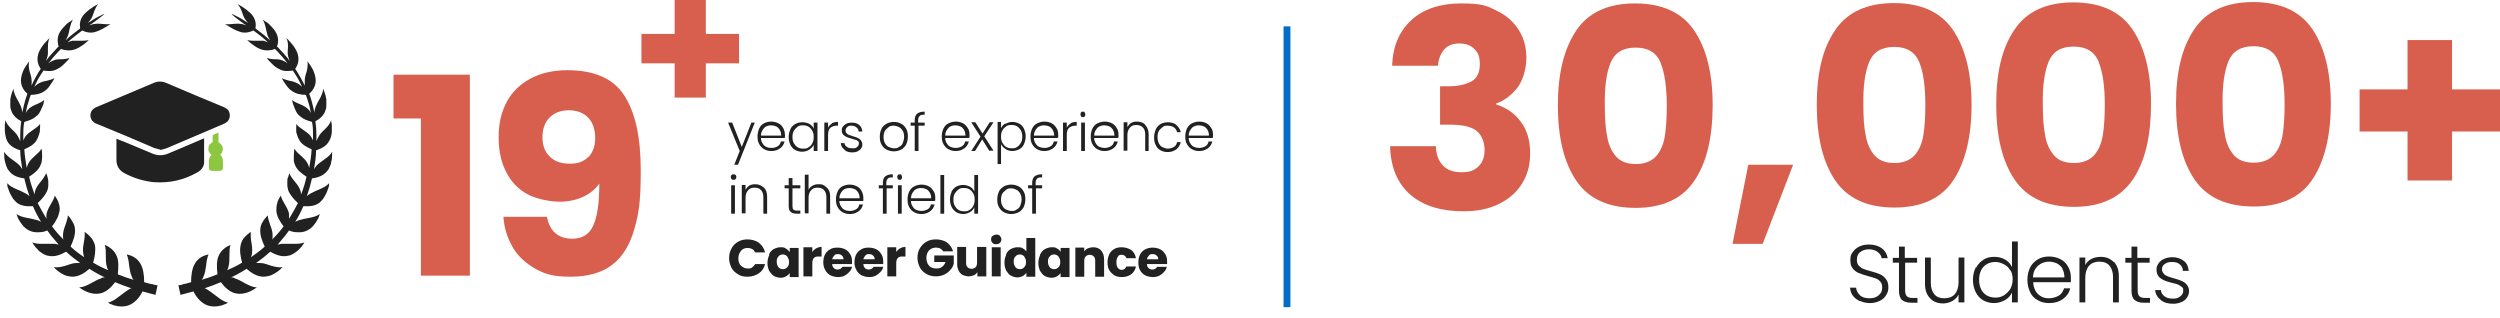
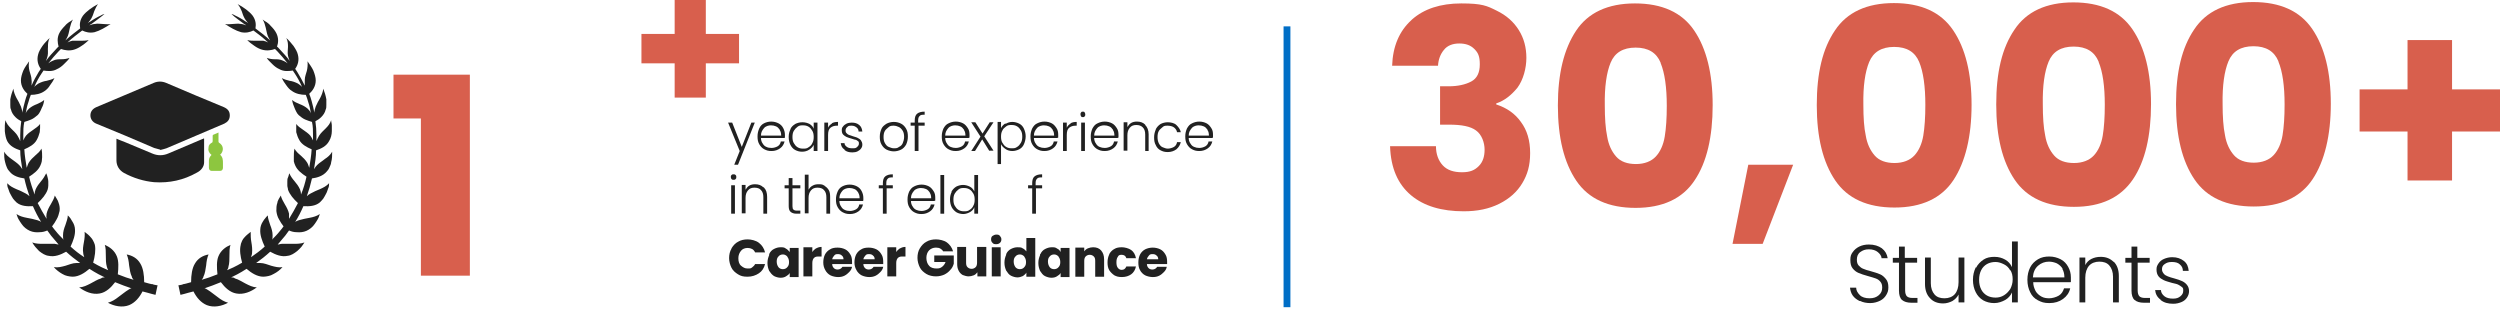
<svg xmlns="http://www.w3.org/2000/svg" id="Layer_1" data-name="Layer 1" version="1.1" viewBox="0 0 730 93">
  <defs>
    <style>
      .cls-1 {
        fill: #d85f4d;
      }

      .cls-1, .cls-2, .cls-3, .cls-4 {
        stroke-width: 0px;
      }

      .cls-2 {
        fill: #006ec6;
      }

      .cls-3 {
        fill: #8dc63f;
      }

      .cls-4 {
        fill: #212121;
      }
    </style>
  </defs>
  <path class="cls-4" d="M543,87.9c-.8-.4-1.5-.9-2-1.6s-.7-1.5-.8-2.3h1.8c0,.8.4,1.5,1.1,2.2.6.6,1.6.9,2.8.9s2-.3,2.7-.9,1-1.3,1-2.2-.2-1.3-.5-1.7-.8-.8-1.4-1c-.5-.2-1.3-.4-2.3-.7-1.1-.3-2-.6-2.7-.9s-1.2-.7-1.7-1.3-.7-1.4-.7-2.5.2-1.6.7-2.3,1.1-1.2,1.9-1.6,1.8-.6,2.8-.6c1.6,0,2.8.4,3.8,1.1,1,.8,1.5,1.7,1.7,2.9h-1.8c0-.7-.5-1.3-1.1-1.8s-1.5-.8-2.6-.8-1.8.3-2.5.8-1,1.3-1,2.2.2,1.3.5,1.7c.4.4.8.8,1.4,1,.5.2,1.3.5,2.2.7,1.1.3,2,.6,2.7.9s1.2.8,1.7,1.4.7,1.4.7,2.4-.2,1.5-.6,2.2c-.4.7-1,1.3-1.8,1.7-.8.4-1.8.7-2.9.7s-2.1-.2-2.9-.6h-.2Z" />
  <path class="cls-4" d="M556.3,76.6v8.2c0,.8.2,1.4.5,1.7s.8.5,1.6.5h1.5v1.4h-1.8c-1.2,0-2.1-.3-2.7-.8s-.9-1.5-.9-2.7v-8.2h-1.8v-1.4h1.8v-3.3h1.7v3.3h3.6v1.4h-3.6.1Z" />
  <path class="cls-4" d="M573.6,75.2v13.1h-1.7v-2.3c-.4.8-1,1.4-1.8,1.9-.8.4-1.7.7-2.7.7-1.6,0-2.9-.5-3.8-1.5-1-1-1.5-2.4-1.5-4.2v-7.7h1.7v7.5c0,1.4.4,2.5,1.1,3.3s1.7,1.1,2.9,1.1,2.3-.4,3-1.2,1.1-2,1.1-3.5v-7.2s1.7,0,1.7,0Z" />
  <path class="cls-4" d="M577,78.2c.5-1,1.3-1.8,2.2-2.4s2-.8,3.2-.8,2.2.3,3.1.8,1.6,1.3,2,2.2v-7.5h1.7v17.8h-1.7v-2.9c-.4.9-1.1,1.7-2,2.2s-2,.9-3.2.9-2.3-.3-3.2-.8c-1-.6-1.7-1.4-2.2-2.4s-.8-2.2-.8-3.6.3-2.5.8-3.6h.1ZM587,79c-.4-.8-1-1.4-1.8-1.8s-1.6-.7-2.5-.7-1.8.2-2.5.6-1.3,1-1.7,1.8-.6,1.7-.6,2.8.2,2,.6,2.8c.4.8,1,1.4,1.7,1.8s1.6.6,2.5.6,1.7-.2,2.5-.7,1.3-1.1,1.8-1.8c.4-.8.7-1.7.7-2.8s-.2-2-.7-2.8h0v.2Z" />
  <path class="cls-4" d="M604.6,82.4h-10.9c0,1,.3,1.8.7,2.6.4.7,1,1.2,1.7,1.6s1.5.5,2.3.5,2-.3,2.8-.8,1.2-1.2,1.5-2.1h1.8c-.3,1.3-1,2.3-2.1,3.1s-2.4,1.2-4,1.2-2.3-.3-3.3-.8-1.8-1.3-2.3-2.4c-.5-1-.8-2.2-.8-3.6s.3-2.6.8-3.6,1.3-1.8,2.3-2.4,2.1-.8,3.3-.8,2.3.3,3.3.8,1.7,1.3,2.2,2.2c.5.9.8,1.9.8,3.1v1.3h0ZM602.3,78.5c-.4-.7-1-1.2-1.7-1.6-.7-.3-1.5-.5-2.3-.5-1.2,0-2.3.4-3.2,1.2-.9.8-1.4,1.9-1.5,3.4h9.2c0-1-.2-1.8-.6-2.5h0Z" />
  <path class="cls-4" d="M617.2,76.4c1,1,1.5,2.4,1.5,4.2v7.7h-1.7v-7.5c0-1.4-.4-2.5-1.1-3.3s-1.7-1.1-2.9-1.1-2.3.4-3,1.2-1.1,2-1.1,3.5v7.2h-1.7v-13.1h1.7v2.2c.4-.8,1-1.4,1.8-1.8s1.7-.6,2.7-.6c1.6,0,2.8.5,3.8,1.5h0Z" />
  <path class="cls-4" d="M624.2,76.6v8.2c0,.8.2,1.4.5,1.7s.8.5,1.6.5h1.5v1.4h-1.8c-1.2,0-2.1-.3-2.7-.8s-.9-1.5-.9-2.7v-8.2h-1.8v-1.4h1.8v-3.3h1.7v3.3h3.6v1.4h-3.6.1Z" />
  <path class="cls-4" d="M630.9,87.5c-1-.7-1.5-1.7-1.6-2.8h1.7c0,.7.4,1.3,1,1.8s1.5.7,2.5.7,1.6-.2,2.2-.7.8-1,.8-1.6,0-.8-.4-1.1-.7-.5-1.1-.7c-.4-.2-1-.3-1.8-.5-1-.3-1.8-.5-2.4-.8s-1.1-.6-1.5-1.1-.6-1.2-.6-2,.2-1.2.6-1.8.9-1,1.6-1.3,1.5-.5,2.4-.5c1.4,0,2.5.4,3.4,1.1s1.3,1.7,1.4,2.9h-1.7c0-.8-.3-1.4-.9-1.9-.5-.5-1.3-.7-2.3-.7s-1.5.2-2.1.6-.8.9-.8,1.5.2.9.5,1.3.7.6,1.2.8c.5.2,1.1.4,1.9.6,1,.3,1.7.5,2.3.8s1,.6,1.4,1.1.6,1.1.6,1.8-.2,1.3-.6,1.9c-.4.6-.9,1-1.6,1.3s-1.5.5-2.4.5c-1.5,0-2.7-.3-3.7-1.1h0Z" />
  <g>
    <path class="cls-1" d="M412.3,5.7c3.5-3.1,8.3-4.7,14.4-4.7s7.5.7,10.3,2.1c2.9,1.4,5,3.3,6.5,5.7s2.2,5.1,2.2,8.1-.9,6.4-2.6,8.7c-1.8,2.2-3.8,3.8-6.2,4.6v.3c3.1,1,5.5,2.7,7.2,5.1,1.8,2.4,2.7,5.4,2.7,9.1s-.8,6.3-2.3,8.8-3.7,4.5-6.7,6-6.4,2.2-10.4,2.2c-6.4,0-11.6-1.5-15.4-4.7s-5.9-7.9-6.1-14.3h13.4c0,2.3.7,4.2,2,5.6,1.3,1.4,3.2,2,5.6,2s3.7-.6,4.9-1.8,1.7-2.8,1.7-4.8-.8-4.4-2.5-5.6c-1.6-1.2-4.2-1.7-7.9-1.7h-2.6v-11.2h2.5c2.7,0,4.9-.5,6.6-1.4s2.5-2.6,2.5-5-.5-3.4-1.6-4.5-2.5-1.6-4.4-1.6-3.5.6-4.5,1.9c-1,1.2-1.6,2.8-1.7,4.6h-13.4c.2-5.7,2.1-10.1,5.6-13.3h0l.2-.2Z" />
    <path class="cls-1" d="M460.2,9c3.5-5.3,9.3-8,17.2-8s13.7,2.6,17.3,7.9c3.6,5.3,5.4,12.6,5.4,21.8s-1.7,16.7-5.3,22c-3.5,5.3-9.3,8-17.2,8s-13.7-2.6-17.3-7.9c-3.6-5.3-5.4-12.6-5.4-22s1.8-16.5,5.3-21.8h0ZM484.9,18.3c-1.2-2.9-3.6-4.4-7.3-4.4s-6.1,1.5-7.3,4.4c-1.2,2.9-1.8,7.1-1.7,12.5,0,3.6.2,6.7.7,9.1.4,2.4,1.3,4.3,2.6,5.8s3.3,2.2,5.8,2.2,4.5-.8,5.8-2.2,2.2-3.4,2.6-5.8.6-5.4.6-9c0-5.4-.6-9.6-1.8-12.5h0Z" />
    <path class="cls-1" d="M523.6,48.1l-8.9,23.1h-8.8l4.6-23.1h13.1Z" />
    <path class="cls-1" d="M535.8,8.9c3.5-5.3,9.3-8,17.2-8s13.7,2.6,17.3,7.9c3.6,5.3,5.4,12.6,5.4,21.8s-1.8,16.7-5.3,22-9.3,8-17.2,8-13.7-2.6-17.3-7.9c-3.6-5.3-5.4-12.6-5.4-22s1.7-16.5,5.3-21.8h0ZM560.4,18.1c-1.2-2.9-3.6-4.4-7.3-4.4s-6.1,1.5-7.3,4.4-1.8,7.1-1.7,12.5c0,3.7.2,6.7.7,9,.4,2.4,1.3,4.3,2.6,5.8s3.3,2.2,5.8,2.2,4.5-.8,5.8-2.2,2.2-3.4,2.6-5.8.6-5.4.6-9c0-5.4-.6-9.6-1.8-12.5h0Z" />
    <path class="cls-1" d="M588.2,8.7c3.5-5.3,9.3-8,17.2-8s13.7,2.6,17.3,7.9c3.6,5.3,5.4,12.6,5.4,21.8s-1.7,16.7-5.3,22-9.3,8-17.2,8-13.7-2.6-17.3-7.9c-3.6-5.3-5.4-12.6-5.4-22s1.7-16.5,5.3-21.8h0ZM612.8,18c-1.2-2.9-3.6-4.4-7.3-4.4s-6.1,1.5-7.3,4.4-1.8,7.1-1.7,12.5c0,3.6.2,6.7.7,9.1.4,2.4,1.3,4.3,2.6,5.8s3.3,2.2,5.8,2.2,4.5-.8,5.8-2.2,2.2-3.4,2.6-5.8.6-5.4.6-9c0-5.4-.6-9.6-1.8-12.5h0Z" />
    <path class="cls-1" d="M640.7,8.6c3.5-5.3,9.3-8,17.2-8s13.7,2.6,17.3,7.9c3.6,5.3,5.4,12.6,5.4,21.8s-1.8,16.7-5.3,22-9.3,8-17.2,8-13.7-2.6-17.3-7.9c-3.6-5.3-5.4-12.6-5.4-22s1.7-16.5,5.3-21.8h0ZM665.3,17.9c-1.2-2.9-3.6-4.4-7.3-4.4s-6.1,1.5-7.3,4.4-1.8,7.1-1.7,12.5c0,3.6.2,6.7.7,9.1.4,2.4,1.3,4.3,2.6,5.8s3.3,2.2,5.8,2.2,4.5-.8,5.8-2.2,2.2-3.4,2.6-5.8.6-5.4.6-9c0-5.4-.6-9.6-1.8-12.5h0Z" />
    <path class="cls-1" d="M730,38.4h-14v14.3h-13v-14.3h-14v-12.3h14v-14.4h13v14.4h14v12.3Z" />
  </g>
  <path class="cls-3" d="M61.7,45.2c-.7-.6-1-1.3-.8-2.2,0-.6.4-1,.9-1.3.2,0,.3-.3.3-.5v-1.5c0-.2,0-.3.3-.4.5-.2.9-.4,1.4-.6v2.6c0,0,0,.3.2.4,1.3.8,1.4,2.3.4,3.4h-.2c.9.8.9,1.6.9,2.6v1.3c0,.5-.3.9-.8.9h-2.5c-.5,0-.8-.4-.8-.9v-2.1c0-.7.3-1.2.8-1.7h-.1Z" />
  <path class="cls-4" d="M44.7,83c-.6,0-1.5-.3-2.6-.6,0-2.1-.3-4.1-1.1-5.4-.9-1.6-2.4-2.4-4-2.7.4.9.6,2,.7,3.2.2,1.2.3,2.3.8,3.3,0,.3.3.6.5.9-1.4-.4-2.9-.9-4.6-1.6.2-1.9.3-3.9-.3-5.3-.7-1.7-2.1-2.7-3.5-3.3.3.9.3,2,.3,3.1s0,2.3.3,3.3c.1.3.2.7.4,1-.6-.3-1.2-.5-1.8-.8-.9-.4-1.7-.9-2.6-1.4.5-1.8.8-3.7.5-5.2-.1-.4-.3-.8-.5-1.2-.2-.4-.4-.7-.7-1-.5-.6-1.1-1.1-1.8-1.6.1.9,0,2-.2,3-.2,1.1-.4,2.2-.2,3.2,0,.4.2.8.3,1.2-1.4-.9-2.7-1.9-4-3.1.8-1.7,1.4-3.4,1.3-4.9,0-.8-.3-1.7-.7-2.3s-.4-.7-.6-1c-.2-.3-.5-.6-.8-.9,0,.9-.4,1.8-.7,2.8-.4,1-.7,2-.7,3s0,.9.2,1.3c-.8-.8-1.6-1.6-2.3-2.5-.4-.4-.7-.9-1.1-1.4.5-.6.9-1.3,1.3-2,.5-.8.7-1.7.9-2.5.1-.8,0-1.6-.3-2.4-.1-.4-.3-.8-.5-1.1s-.4-.7-.6-1c-.2.9-.7,1.7-1.2,2.6-.5.8-1,1.8-1.2,2.7-.1.5-.1,1,0,1.5-.9-1.5-1.8-3-2.6-4.6,1.3-1.2,2.4-2.5,2.9-3.9.1-.4.2-.8.2-1.2v-1.2c0-.4-.1-.8-.2-1.2-.1-.4-.2-.8-.4-1.2-.4.8-.9,1.6-1.5,2.3s-1.2,1.5-1.6,2.4c-.2.5-.3,1-.3,1.5-.6-1.7-1.2-3.4-1.6-5.2,1.4-.9,2.7-1.9,3.3-3.3.2-.4.3-.8.4-1.2,0-.4.1-.8.1-1.2,0-.8,0-1.7-.2-2.5-.4.8-1.1,1.4-1.8,2s-1.4,1.3-1.9,2.1c-.3.5-.4,1-.6,1.5-.3-1.8-.6-3.6-.7-5.4,1.4-.6,2.9-1.4,3.6-2.7.4-.7.7-1.5.9-2.3,0-.4.1-.8.1-1.2v-1.2c-.5.7-1.3,1.2-2,1.7s-1.5,1-2.1,1.7c-.3.4-.6.9-.8,1.4v-1.5c0-1.3,0-2.6.3-3.9.7-.2,1.3-.4,2-.7.7-.3,1.3-.8,1.9-1.3.3-.3.5-.6.7-1,.2-.3.3-.7.5-1.1.4-.7.6-1.5.7-2.3-.6.5-1.4.9-2.1,1.2-.8.3-1.6.7-2.3,1.3-.4.4-.8.8-1,1.4.2-1.1.4-2.2.8-3.3.2-.7.4-1.4.7-2.1,1.4,0,2.9-.3,4-1.1.6-.4,1.2-1,1.6-1.7.2-.3.5-.7.7-1s.4-.7.6-1.1c-.7.4-1.5.6-2.3.8-.8.1-1.6.4-2.4.8-.4.3-.9.6-1.2,1,.6-1.4,1.3-2.7,2.1-3.9.2-.3.4-.6.6-.9,1.3.2,2.7.3,3.9-.4.7-.3,1.4-.8,2-1.4l.9-.9c.3-.3.6-.6.8-1-.8.3-1.6.4-2.4.4s-1.6,0-2.4.4c-.5.2-.9.4-1.4.8,1-1.3,2-2.4,3-3.5.2-.2.5-.5.7-.7,1.1.4,2.5.6,3.8.2.7-.2,1.5-.6,2.2-1.1.4-.2.7-.5,1.1-.8s.7-.6,1-.9c-.8.2-1.6.2-2.4.2h-2.4c-.5.1-1,.3-1.4.5,1.5-1.4,3-2.5,4.3-3.5,1,.5,2.2.8,3.6.5,1.5-.4,3.2-1.4,4.7-2.4-.8.2-1.6,0-2.3,0s-1.5-.2-2.3,0c-.5,0-1,.2-1.6.4.2-.2.4-.3.6-.4,1.2-.9,2.2-1.6,2.8-2.1s1-.8,1-.8c0,0-.4,0-1.2.5-.7.3-1.8.9-3.1,1.8-.2,0-.4.3-.6.4.4-.4.7-.9,1-1.3.4-.7.7-1.5.9-2.2.3-.7.6-1.4,1.1-2.1-1.7.9-3.4,2.1-4.4,3.4-.9,1.3-1,2.5-.8,3.7-1.3,1-2.8,2.1-4.3,3.5.3-.4.5-.9.7-1.3.3-.8.4-1.6.6-2.4.2-.8.4-1.6.9-2.4-.4.3-.8.6-1.2.8-.4.3-.8.6-1.1,1-.7.7-1.3,1.4-1.7,2.2-.7,1.4-.5,2.8-.2,3.9-.2.2-.5.4-.7.7-1,1.1-2.1,2.2-3,3.5.2-.5.4-1,.5-1.5.2-.9,0-1.8.1-2.6,0-.8,0-1.7.5-2.6-.4.3-.7.7-1.1,1.1s-.7.8-1,1.2c-.6.9-1.1,1.7-1.3,2.6-.4,1.6,0,3,.8,4.1-.2.3-.4.6-.6.9-.8,1.3-1.5,2.6-2.1,4,0-.6.1-1.1,0-1.7,0-.9-.4-1.8-.6-2.6-.2-.8-.3-1.8-.1-2.8-.3.4-.6.9-.9,1.3-.3.5-.6.9-.8,1.4-.4,1-.7,2-.7,2.9,0,1.7.9,3,1.9,3.9-.3.7-.5,1.4-.7,2.1-.3,1.1-.6,2.3-.8,3.4,0-.6-.2-1.2-.4-1.8-.4-.9-.8-1.7-1.3-2.5-.4-.8-.8-1.7-.9-2.7-.4,1-.7,2-.9,3.1,0,.5,0,1,0,1.6s0,1,.2,1.4c.2.9.7,1.6,1.3,2.2.5.5,1.1.9,1.7,1.2-.2,1.3-.3,2.7-.3,4.1v1.7c-.2-.5-.5-1.1-.8-1.6-.5-.8-1.2-1.4-1.9-2.1-.7-.7-1.3-1.4-1.6-2.4-.1.5-.2,1-.2,1.6v1.6c.1,1,.3,2.1.7,2.9.8,1.5,2.3,2.2,3.8,2.7,0,1.8.3,3.7.6,5.5-.3-.5-.6-.9-.9-1.2-.7-.7-1.5-1.2-2.3-1.8s-1.6-1.2-2.1-2.1c0,1,0,2.1.3,3.1.1.5.3,1,.5,1.5s.5.9.8,1.2c1,1.3,2.8,1.8,4.3,2,.4,1.8.9,3.5,1.5,5.2-.3-.3-.7-.6-1.1-.8-.9-.5-1.8-.9-2.8-1.3-.9-.4-1.9-.9-2.6-1.7,0,.5,0,1,.3,1.6.2.5.3,1,.6,1.5s.5,1,.8,1.4.7.8,1,1.1c1.3,1.1,3.1,1.2,4.8,1.1h0c.7,1.6,1.5,3.2,2.4,4.6-.3-.2-.7-.4-1.1-.5-1-.3-2-.5-3.1-.7s-2.1-.5-3-1.1c.2.5.3,1,.6,1.5.3.5.6,1,.9,1.4.6.9,1.5,1.6,2.4,2,.9.4,1.9.5,2.9.4.8,0,1.5-.2,2.2-.5.4.5.7,1,1.1,1.5.7.9,1.5,1.7,2.2,2.6-.4,0-.8-.2-1.1-.2-1.1,0-2.2,0-3.3,0s-2.2,0-3.3-.4c.3.5.6.9.9,1.3.4.4.7.8,1.1,1.2.9.7,1.8,1.3,2.8,1.4,1.7.4,3.5-.3,5.1-1.2,1.3,1.2,2.7,2.3,4.1,3.3h-1.1c-1.1,0-2.2.5-3.2.8-1.1.3-2.2.6-3.4.4.7.8,1.6,1.5,2.5,2,.5.3,1,.5,1.5.6s1,.2,1.5.2c1.8,0,3.5-1.1,4.9-2.3.9.6,1.8,1.1,2.7,1.6.6.3,1.2.6,1.8.9-.4,0-.8,0-1.1.3-1.1.3-2.1,1-3.1,1.5s-2.1,1.1-3.3,1.1c1.7,1.3,3.9,2.2,6,1.8,1.8-.3,3.3-1.7,4.5-3.3,1.7.7,3.3,1.3,4.8,1.8-.3,0-.6.2-.9.4-1,.6-1.9,1.4-2.9,2.1-1,.8-2,1.4-3.1,1.7,1.8,1,4.2,1.5,6.2.7,1.7-.7,3-2.2,3.9-4,1.1.3,2,.5,2.6.7.8.2,1.2.3,1.2.3l.6-2.8s-.4,0-1.2-.2h0Z" />
  <path class="cls-4" d="M53.2,83c.6,0,1.5-.3,2.6-.6,0-2.1.3-4.1,1.1-5.4.9-1.6,2.4-2.4,4-2.7-.4.9-.6,2-.7,3.2-.2,1.2-.3,2.3-.8,3.3,0,.3-.3.6-.5.9,1.4-.4,2.9-.9,4.6-1.6-.2-1.9-.3-3.9.3-5.3.7-1.7,2.1-2.7,3.5-3.3-.3.9-.3,2-.3,3.1s0,2.3-.3,3.3c0,.3-.2.7-.4,1,.6-.3,1.2-.5,1.8-.8.9-.4,1.7-.9,2.6-1.4-.5-1.8-.8-3.7-.4-5.2,0-.4.3-.8.4-1.2.2-.4.4-.7.7-1,.5-.6,1.2-1.1,1.8-1.6,0,.9,0,2,.2,3,.2,1.1.3,2.2.2,3.2,0,.4-.2.8-.3,1.2,1.3-.9,2.7-1.9,4-3.1-.8-1.7-1.4-3.4-1.3-4.9,0-.8.3-1.7.7-2.3s.4-.7.7-1c.2-.3.5-.6.8-.9,0,.9.4,1.8.7,2.8.4,1,.7,2,.7,3s0,.9-.2,1.3c.8-.8,1.6-1.6,2.3-2.5.4-.4.7-.9,1.1-1.4-.5-.6-.9-1.3-1.3-2-.5-.8-.7-1.7-.8-2.5,0-.8,0-1.6.3-2.4,0-.4.3-.8.4-1.1.2-.3.4-.7.6-1,.2.9.7,1.7,1.2,2.6.5.8,1,1.8,1.2,2.7,0,.5,0,1,0,1.5.9-1.5,1.8-3,2.6-4.6-1.3-1.2-2.4-2.5-2.9-3.9,0-.4-.2-.8-.2-1.2v-1.2c0-.4,0-.8.2-1.2s.2-.8.4-1.2c.3.8.9,1.6,1.5,2.3s1.2,1.5,1.6,2.4c.2.5.3,1,.3,1.5.7-1.7,1.2-3.4,1.6-5.2-1.4-.9-2.7-1.9-3.3-3.3-.2-.4-.3-.8-.4-1.2,0-.4,0-.8,0-1.2,0-.8,0-1.7.2-2.5.4.8,1.1,1.4,1.8,2,.7.6,1.4,1.3,1.9,2.1.3.5.4,1,.6,1.5.3-1.8.6-3.6.7-5.4-1.4-.6-2.9-1.4-3.6-2.7-.4-.7-.7-1.5-.9-2.3,0-.4,0-.8,0-1.2v-1.2c.5.7,1.3,1.2,2,1.7s1.5,1,2.1,1.7c.3.4.6.9.8,1.4v-1.5c0-1.3,0-2.6-.3-3.9-.7-.2-1.3-.4-2-.7s-1.3-.8-1.9-1.3c-.3-.3-.5-.6-.7-1-.2-.3-.3-.7-.5-1.1-.3-.7-.6-1.5-.7-2.3.6.5,1.4.9,2.2,1.2.8.3,1.6.7,2.3,1.3.4.4.8.8,1,1.4-.2-1.1-.4-2.2-.8-3.3-.2-.7-.4-1.4-.7-2.1-1.4,0-2.9-.3-4-1.1-.7-.4-1.2-1-1.7-1.7-.2-.3-.5-.7-.7-1s-.4-.7-.6-1.1c.7.4,1.5.6,2.3.8.8.1,1.6.4,2.4.8.4.3.9.6,1.2,1-.6-1.4-1.3-2.7-2.1-3.9-.2-.3-.4-.6-.6-.9-1.3.2-2.7.3-3.9-.4-.7-.3-1.4-.8-2-1.4-.3-.3-.6-.6-.9-.9s-.6-.6-.8-1c.8.3,1.6.4,2.3.4s1.6,0,2.4.4c.5.2.9.4,1.4.8-1-1.3-2-2.4-3-3.5-.2-.2-.5-.5-.7-.7-1.1.4-2.4.6-3.8.2-.7-.2-1.5-.6-2.2-1.1-.3-.2-.7-.5-1.1-.8s-.7-.6-1-.9c.8.2,1.6.2,2.3.2h2.4c.5.1,1,.3,1.4.5-1.5-1.4-2.9-2.5-4.3-3.5-1,.5-2.2.8-3.6.5-1.5-.4-3.2-1.4-4.7-2.4.8.2,1.6,0,2.3,0,.7,0,1.5-.2,2.3,0,.5,0,1,.2,1.6.4-.2-.2-.4-.3-.6-.4-1.2-.9-2.2-1.6-2.8-2.1s-.9-.8-.9-.8c0,0,.4,0,1.2.5.7.3,1.8.9,3.1,1.8.2,0,.4.3.6.4-.4-.4-.7-.9-1-1.3-.4-.7-.7-1.5-.9-2.2-.3-.7-.6-1.4-1.2-2.1,1.7.9,3.4,2.1,4.4,3.4.9,1.3,1,2.5.8,3.7,1.3,1,2.8,2.1,4.3,3.5-.3-.4-.5-.9-.7-1.3-.3-.8-.4-1.6-.6-2.4-.2-.8-.4-1.6-.9-2.4.4.3.8.6,1.2.8.4.3.8.6,1.1,1,.7.7,1.3,1.4,1.7,2.2.7,1.4.6,2.8.2,3.9.2.2.5.4.7.7,1,1.1,2.1,2.2,3,3.5-.2-.5-.4-1-.5-1.5-.2-.9,0-1.8,0-2.6,0-.8,0-1.7-.5-2.6.4.3.7.7,1.1,1.1.3.4.7.8,1,1.2.6.9,1.1,1.7,1.3,2.6.4,1.6,0,3-.8,4.1.2.3.4.6.6.9.8,1.3,1.5,2.6,2.2,4,0-.6,0-1.1,0-1.7,0-.9.4-1.8.6-2.6.2-.8.3-1.8.2-2.8.3.4.6.9.9,1.3.3.5.6.9.8,1.4.4,1,.7,2,.7,2.9,0,1.7-.9,3-1.9,3.9.3.7.5,1.4.7,2.1.3,1.1.6,2.3.8,3.4,0-.6.2-1.2.4-1.8.4-.9.8-1.7,1.3-2.5.4-.8.8-1.7.9-2.7.4,1,.7,2,.9,3.1,0,.5,0,1,0,1.6s0,1-.2,1.4c-.2.9-.7,1.6-1.3,2.2-.5.5-1.1.9-1.7,1.2.2,1.3.3,2.7.3,4.1v1.7c.2-.5.5-1.1.8-1.6.5-.8,1.2-1.4,1.9-2.1.7-.7,1.3-1.4,1.6-2.4,0,.5.2,1,.2,1.6v1.6c0,1-.3,2.1-.8,2.9-.8,1.5-2.3,2.2-3.8,2.7,0,1.8-.3,3.7-.6,5.5.3-.5.6-.9.9-1.2.7-.7,1.6-1.2,2.3-1.8.8-.5,1.6-1.2,2.1-2.1,0,1,0,2.1-.3,3.1,0,.5-.3,1-.5,1.5s-.5.9-.8,1.2c-1.1,1.3-2.8,1.8-4.3,2-.4,1.8-.9,3.5-1.5,5.2.3-.3.7-.6,1.1-.8.9-.5,1.8-.9,2.8-1.3.9-.4,1.9-.9,2.6-1.7,0,.5,0,1-.3,1.6-.2.5-.3,1-.6,1.5s-.5,1-.8,1.4-.7.8-1,1.1c-1.3,1.1-3.1,1.2-4.8,1.1h0c-.7,1.6-1.5,3.2-2.4,4.6.3-.2.7-.4,1.1-.5,1-.3,2-.5,3.1-.7s2.1-.5,3-1.1c-.2.5-.3,1-.6,1.5-.3.5-.6,1-.9,1.4-.6.9-1.5,1.6-2.4,2s-1.9.5-2.9.4c-.8,0-1.5-.2-2.2-.5-.4.5-.7,1-1.1,1.5-.7.9-1.5,1.7-2.2,2.6.4,0,.8-.2,1.2-.2,1.1,0,2.2,0,3.3,0s2.2,0,3.3-.4c-.3.5-.6.9-.9,1.3-.4.4-.7.8-1.2,1.2-.9.7-1.8,1.3-2.8,1.4-1.7.4-3.5-.3-5.1-1.2-1.3,1.2-2.7,2.3-4.1,3.3h1.2c1.1,0,2.2.5,3.2.8,1.1.3,2.2.6,3.3.4-.7.8-1.6,1.5-2.6,2-.5.3-1,.5-1.5.6s-1,.2-1.5.2c-1.8,0-3.5-1.1-4.9-2.3-.9.6-1.8,1.1-2.7,1.6-.6.3-1.2.6-1.8.9.4,0,.8,0,1.1.3,1.1.3,2.1,1,3.1,1.5s2.1,1.1,3.3,1.1c-1.7,1.3-3.9,2.2-6,1.8-1.8-.3-3.3-1.7-4.5-3.3-1.7.7-3.3,1.3-4.8,1.8.3,0,.6.2.9.4,1,.6,1.9,1.4,2.9,2.1,1,.8,2,1.4,3.1,1.7-1.8,1-4.2,1.5-6.2.7-1.7-.7-3-2.2-3.9-4-1.1.3-2,.5-2.6.7-.8.2-1.2.3-1.2.3l-.6-2.8s.4,0,1.2-.2h.2Z" />
  <path class="cls-4" d="M46.8,43.7c-.6-.2-1.2-.3-1.8-.5-5.6-2.4-11.2-4.8-16.9-7.1-1-.4-1.7-1.3-1.7-2.4s.6-1.9,1.7-2.4c5.6-2.4,11.2-4.7,16.8-7.1,1.2-.5,2.4-.5,3.6,0,5.6,2.4,11.3,4.8,16.9,7.1,1.1.5,1.7,1.2,1.7,2.4s-.6,1.9-1.6,2.4c-5.6,2.4-11.3,4.8-16.9,7.2-.5.2-1.1.3-1.8.5h0Z" />
  <path class="cls-4" d="M59.6,40.5v6.9c0,1.3-.9,2.4-2.1,3-3.9,2.2-8,3.1-12.5,2.8-3.1-.3-6-1.2-8.8-2.7-1.4-.8-2.2-2.1-2.2-3.7v-5.9c0-1.9,0-.2,0-.4.8.3,1.6.7,2.5,1,2.6,1.1,5.3,2.2,7.9,3.3,1.6.7,3.2.7,4.8,0,3.3-1.4,6.6-2.8,9.9-4.2,0,0,.2,0,.4-.2h0Z" />
  <path class="cls-4" d="M220.4,35.8l-4.9,12.3h-1.1l1.6-4-3.4-8.3h1.2l2.8,7.1,2.8-7.1h1.1-.1Z" />
  <path class="cls-4" d="M229.1,40.3h-6.9c0,.6.2,1.2.5,1.6.3.5.6.8,1.1,1,.4.2.9.3,1.5.3s1.3-.2,1.8-.5.8-.8.9-1.4h1.1c-.2.8-.6,1.5-1.3,2s-1.5.8-2.5.8-1.5-.2-2.1-.5-1.1-.8-1.5-1.5-.5-1.4-.5-2.3.2-1.6.5-2.3.8-1.2,1.4-1.5,1.3-.5,2.1-.5,1.5.2,2.1.5,1.1.8,1.4,1.4.5,1.2.5,2v.8h-.1ZM227.7,37.9c-.3-.4-.6-.8-1.1-1s-.9-.3-1.5-.3-1.5.2-2,.8-.9,1.2-.9,2.2h5.9c0-.6-.1-1.2-.4-1.6h0Z" />
  <path class="cls-4" d="M230.8,37.7c.3-.7.8-1.1,1.4-1.5.6-.3,1.3-.5,2.1-.5s1.5.2,2.1.5c.6.4,1,.8,1.2,1.4v-1.8h1.1v8.3h-1.1v-1.8c-.3.6-.7,1-1.3,1.4s-1.3.6-2.1.6-1.4-.2-2-.5-1.1-.9-1.4-1.5-.5-1.4-.5-2.3.2-1.6.5-2.2h0ZM237.2,38.2c-.3-.5-.6-.9-1.1-1.2s-1-.4-1.6-.4-1.1,0-1.6.4-.8.7-1.1,1.2-.4,1.1-.4,1.8.1,1.3.4,1.8.6.9,1.1,1.2,1,.4,1.6.4,1.1,0,1.6-.4c.5-.3.9-.7,1.1-1.2.3-.5.4-1.1.4-1.8s-.1-1.3-.4-1.8Z" />
  <path class="cls-4" d="M242.9,36c.5-.3,1.1-.4,1.8-.4v1.1h-.3c-.8,0-1.4.2-1.9.6s-.7,1.1-.7,2.1v4.7h-1.1v-8.3h1.1v1.5c.2-.5.6-.9,1.1-1.2h0Z" />
  <path class="cls-4" d="M246.5,43.6c-.6-.4-.9-1-1-1.8h1.1c0,.5.3.8.7,1.1s.9.4,1.6.4,1,0,1.4-.4.5-.6.5-1,0-.5-.3-.7c-.2-.2-.4-.3-.7-.4-.3,0-.7-.2-1.1-.3-.6-.2-1.1-.3-1.5-.5s-.7-.4-1-.7-.4-.8-.4-1.3.1-.8.4-1.1c.2-.3.6-.6,1-.8s1-.3,1.5-.3c.9,0,1.6.2,2.2.7s.8,1.1.9,1.9h-1.1c0-.5-.2-.9-.6-1.2s-.8-.5-1.4-.5-1,0-1.3.4c-.3.2-.5.6-.5,1s.1.6.3.8.4.4.7.5.7.2,1.2.4c.6.2,1.1.3,1.4.5.4.2.7.4.9.7s.4.7.4,1.2-.1.8-.4,1.2c-.2.3-.6.6-1,.8s-.9.3-1.5.3c-1,0-1.7-.2-2.3-.7h0v-.2Z" />
  <path class="cls-4" d="M258.9,43.7c-.6-.3-1.1-.8-1.5-1.5s-.5-1.4-.5-2.3.2-1.6.5-2.3.9-1.1,1.5-1.5c.6-.3,1.3-.5,2.1-.5s1.5.2,2.1.5,1.1.8,1.5,1.5.5,1.4.5,2.3-.2,1.6-.5,2.3c-.4.7-.9,1.2-1.5,1.5s-1.4.5-2.1.5-1.5-.2-2.1-.5h0ZM262.5,42.9c.5-.2.9-.6,1.1-1.1s.4-1.1.4-1.8-.1-1.3-.4-1.8-.7-.9-1.1-1.1-1-.4-1.5-.4-1.1,0-1.5.4-.8.6-1.1,1.1-.4,1.1-.4,1.8.1,1.3.4,1.8.6.9,1.1,1.1,1,.4,1.5.4,1.1,0,1.5-.4h0Z" />
  <path class="cls-4" d="M270.1,36.7h-1.9v7.4h-1.1v-7.4h-1.2v-.9h1.2v-.6c0-.9.2-1.6.7-2s1.2-.6,2.2-.6v.9c-.7,0-1.2,0-1.5.4-.3.3-.4.7-.4,1.3v.6h1.9v.9h0Z" />
  <path class="cls-4" d="M282.9,40.3h-6.9c0,.6.2,1.2.5,1.6.3.5.6.8,1.1,1s.9.3,1.5.3,1.3-.2,1.8-.5.8-.8.9-1.4h1.1c-.2.8-.6,1.5-1.3,2-.7.5-1.5.8-2.5.8s-1.5-.2-2.1-.5-1.1-.8-1.5-1.5-.5-1.4-.5-2.3.2-1.6.5-2.3c.4-.7.8-1.2,1.5-1.5.6-.3,1.3-.5,2.1-.5s1.5.2,2.1.5,1,.8,1.4,1.4.5,1.2.5,2v.8h-.2ZM281.5,37.9c-.3-.4-.6-.8-1.1-1s-.9-.3-1.5-.3-1.5.2-2,.8-.9,1.2-.9,2.2h5.9c0-.6-.1-1.2-.4-1.6h0Z" />
  <path class="cls-4" d="M288.9,44.1l-2.1-3.4-2.1,3.4h-1.1l2.7-4.2-2.7-4.2h1.2l2.1,3.3,2.1-3.3h1.1l-2.7,4.1,2.7,4.2h-1.2Z" />
  <path class="cls-4" d="M293.6,36.2c.6-.4,1.3-.6,2-.6s1.4.2,2,.5,1.1.8,1.4,1.5.5,1.4.5,2.2-.2,1.6-.5,2.3-.8,1.2-1.4,1.5-1.3.5-2,.5-1.5-.2-2-.6c-.6-.4-1-.8-1.3-1.4v5.8h-1v-12.3h1v1.8c.3-.6.7-1,1.3-1.4h0v.2ZM298.1,38.1c-.3-.5-.6-.9-1.1-1.2s-1-.4-1.6-.4-1.1,0-1.6.4-.9.7-1.1,1.2c-.3.5-.4,1.1-.4,1.8s.1,1.3.4,1.8.6.9,1.1,1.2,1,.4,1.6.4,1.1,0,1.6-.4c.5-.3.8-.7,1.1-1.2s.4-1.1.4-1.8-.1-1.3-.4-1.8Z" />
  <path class="cls-4" d="M308.8,40.3h-6.9c0,.6.2,1.2.5,1.6.3.5.6.8,1.1,1s.9.3,1.5.3,1.3-.2,1.8-.5.8-.8.9-1.4h1.1c-.2.8-.6,1.5-1.3,2-.7.5-1.5.8-2.5.8s-1.5-.2-2.1-.5-1.1-.8-1.5-1.5-.5-1.4-.5-2.3.2-1.6.5-2.3c.4-.7.8-1.2,1.5-1.5.6-.3,1.3-.5,2.1-.5s1.5.2,2.1.5,1,.8,1.4,1.4.5,1.2.5,2v.8h-.2ZM307.4,37.9c-.3-.4-.6-.8-1.1-1s-.9-.3-1.5-.3-1.5.2-2,.8-.9,1.2-.9,2.2h5.9c0-.6-.1-1.2-.4-1.6h0Z" />
  <path class="cls-4" d="M312.6,36c.5-.3,1.1-.4,1.8-.4v1.1h-.3c-.8,0-1.4.2-1.9.6s-.7,1.1-.7,2.1v4.7h-1.1v-8.3h1.1v1.5c.2-.5.6-.9,1.1-1.2h0Z" />
  <path class="cls-4" d="M315.7,34c-.1-.2-.2-.3-.2-.6s0-.4.2-.6c.1-.2.3-.2.5-.2s.4,0,.5.2.2.3.2.6,0,.4-.2.6c-.1.2-.3.2-.5.2s-.4,0-.5-.2ZM316.8,35.8v8.3h-1.1v-8.3h1.1Z" />
  <path class="cls-4" d="M326.4,40.3h-6.9c0,.6.2,1.2.5,1.6.3.5.6.8,1.1,1s.9.3,1.5.3,1.3-.2,1.8-.5.8-.8.9-1.4h1.1c-.2.8-.6,1.5-1.3,2-.7.5-1.5.8-2.5.8s-1.5-.2-2.1-.5-1.1-.8-1.5-1.5-.5-1.4-.5-2.3.2-1.6.5-2.3c.4-.7.8-1.2,1.5-1.5.6-.3,1.3-.5,2.1-.5s1.5.2,2.1.5,1,.8,1.4,1.4.5,1.2.5,2v.8h-.2ZM325,37.9c-.3-.4-.6-.8-1.1-1s-.9-.3-1.5-.3-1.5.2-2,.8-.9,1.2-.9,2.2h5.9c0-.6-.1-1.2-.4-1.6h0Z" />
  <path class="cls-4" d="M334.4,36.5c.6.6,1,1.5,1,2.7v4.9h-1v-4.8c0-.9-.2-1.6-.7-2.1s-1.1-.7-1.9-.7-1.4.2-1.9.8-.7,1.3-.7,2.2v4.5h-1.1v-8.3h1.1v1.4c.3-.5.6-.9,1.1-1.2s1.1-.4,1.7-.4c1,0,1.8.3,2.4.9h0Z" />
  <path class="cls-4" d="M337.5,37.7c.4-.7.8-1.1,1.4-1.5.6-.3,1.3-.5,2.1-.5s1.9.2,2.5.8,1.1,1.2,1.3,2.1h-1.1c-.1-.6-.5-1.1-.9-1.4s-1.1-.5-1.8-.5-1.1,0-1.5.4-.8.6-1.1,1.1c-.3.5-.4,1.1-.4,1.8s.1,1.3.4,1.9c.3.5.6.9,1.1,1.1s1,.4,1.5.4,1.3-.2,1.8-.5.8-.8.9-1.4h1.1c-.2.8-.6,1.5-1.3,2.1-.7.5-1.5.8-2.5.8s-1.5-.2-2.1-.5-1.1-.8-1.4-1.5c-.4-.7-.5-1.4-.5-2.3s.2-1.6.5-2.3h0Z" />
  <path class="cls-4" d="M354,40.3h-6.9c0,.6.2,1.2.5,1.6.3.5.6.8,1.1,1s.9.3,1.5.3,1.3-.2,1.8-.5.8-.8.9-1.4h1.1c-.2.8-.6,1.5-1.3,2-.7.5-1.5.8-2.5.8s-1.5-.2-2.1-.5-1.1-.8-1.5-1.5-.5-1.4-.5-2.3.2-1.6.5-2.3c.4-.7.8-1.2,1.5-1.5.6-.3,1.3-.5,2.1-.5s1.5.2,2.1.5,1,.8,1.4,1.4.5,1.2.5,2v.8h-.2ZM352.6,37.9c-.3-.4-.6-.8-1.1-1s-.9-.3-1.5-.3-1.5.2-2,.8-.9,1.2-.9,2.2h5.9c0-.6-.1-1.2-.4-1.6h0Z" />
  <path class="cls-4" d="M213.6,52.3c-.1-.2-.2-.3-.2-.6s0-.4.2-.6.3-.2.6-.2.4,0,.6.2.2.3.2.6,0,.4-.2.6-.3.2-.6.2-.4,0-.6-.2ZM214.6,54.1v8.3h-1.1v-8.3h1.1Z" />
  <path class="cls-4" d="M223.1,54.8c.6.6.9,1.5.9,2.7v4.9h-1.1v-4.8c0-.9-.2-1.6-.7-2.1-.4-.5-1.1-.7-1.9-.7s-1.4.2-1.9.8-.7,1.3-.7,2.2v4.5h-1.1v-8.3h1.1v1.4c.3-.5.6-.9,1.1-1.2s1.1-.4,1.7-.4c1,0,1.8.3,2.4.9h.2Z" />
  <path class="cls-4" d="M231.4,55v5.2c0,.5.1.9.3,1,.2.2.5.3,1,.3h1v.9h-1.1c-.8,0-1.3-.2-1.7-.5s-.6-.9-.6-1.7v-5.2h-1.2v-.9h1.2v-2.1h1.1v2.1h2.3v.9h-2.3Z" />
  <path class="cls-4" d="M240.8,54.3c.5.3.9.7,1.2,1.2s.4,1.2.4,2v4.9h-1.1v-4.8c0-.9-.2-1.6-.7-2.1-.4-.5-1.1-.7-1.9-.7s-1.4.2-1.9.8-.7,1.3-.7,2.2v4.5h-1.1v-11.3h1.1v4.4c.3-.5.6-.9,1.2-1.2.5-.3,1.1-.4,1.7-.4s1.2,0,1.7.4h.1Z" />
  <path class="cls-4" d="M252,58.7h-6.9c0,.6.2,1.2.5,1.6.3.5.6.8,1.1,1,.4.2.9.3,1.5.3s1.3-.2,1.8-.5.8-.8.9-1.4h1.1c-.2.8-.6,1.5-1.3,2s-1.5.8-2.5.8-1.5-.2-2.1-.5-1.1-.8-1.5-1.5-.5-1.4-.5-2.3.2-1.6.5-2.3.8-1.2,1.4-1.5,1.3-.5,2.1-.5,1.5.2,2.1.5,1.1.8,1.4,1.4.5,1.2.5,2v.8h-.1ZM250.6,56.2c-.3-.4-.6-.8-1.1-1s-.9-.3-1.5-.3-1.5.2-2,.8-.9,1.2-.9,2.2h5.9c0-.6-.1-1.2-.4-1.6h0Z" />
  <path class="cls-4" d="M260.8,55h-1.9v7.4h-1.1v-7.4h-1.2v-.9h1.2v-.6c0-.9.2-1.6.7-2s1.2-.6,2.2-.6v.9c-.7,0-1.2,0-1.5.4-.3.3-.4.7-.4,1.3v.6h1.9v.9h0Z" />
-   <path class="cls-4" d="M262.2,52.3c-.1-.2-.2-.3-.2-.6s0-.4.2-.6c.1-.2.3-.2.5-.2s.4,0,.5.2.2.3.2.6,0,.4-.2.6c-.1.2-.3.2-.5.2s-.4,0-.5-.2ZM263.3,54.1v8.3h-1.1v-8.3h1.1Z" />
  <path class="cls-4" d="M272.9,58.7h-6.9c0,.6.2,1.2.5,1.6.3.5.6.8,1.1,1s.9.3,1.5.3,1.3-.2,1.8-.5.8-.8.9-1.4h1.1c-.2.8-.6,1.5-1.3,2-.7.5-1.5.8-2.5.8s-1.5-.2-2.1-.5-1.1-.8-1.5-1.5-.5-1.4-.5-2.3.2-1.6.5-2.3c.4-.7.8-1.2,1.5-1.5.6-.3,1.3-.5,2.1-.5s1.5.2,2.1.5,1,.8,1.4,1.4.5,1.2.5,2v.8h-.2ZM271.5,56.2c-.3-.4-.6-.8-1.1-1s-.9-.3-1.5-.3-1.5.2-2,.8-.9,1.2-.9,2.2h5.9c0-.6-.1-1.2-.4-1.6h0Z" />
  <path class="cls-4" d="M275.7,51.1v11.3h-1.1v-11.3h1.1Z" />
  <path class="cls-4" d="M277.8,56c.4-.7.8-1.1,1.4-1.5.6-.3,1.3-.5,2-.5s1.4.2,2,.5,1,.8,1.3,1.4v-4.8h1.1v11.3h-1.1v-1.9c-.2.6-.7,1.1-1.2,1.4s-1.3.6-2,.6-1.5-.2-2-.5-1.1-.9-1.4-1.5-.5-1.4-.5-2.3.2-1.6.5-2.2h0ZM284.2,56.5c-.3-.5-.6-.9-1.1-1.2s-1-.4-1.6-.4-1.1,0-1.6.4-.8.7-1.1,1.2-.4,1.1-.4,1.8.1,1.3.4,1.8.6.9,1.1,1.2,1,.4,1.6.4,1.1,0,1.6-.4c.5-.3.9-.7,1.1-1.2.3-.5.4-1.1.4-1.8s-.1-1.3-.4-1.8Z" />
-   <path class="cls-4" d="M293.2,62c-.6-.3-1.1-.8-1.5-1.5s-.5-1.4-.5-2.3.2-1.6.5-2.3.9-1.1,1.5-1.5c.6-.3,1.3-.5,2.1-.5s1.5.2,2.1.5,1.1.8,1.5,1.5.5,1.4.5,2.3-.2,1.6-.5,2.3c-.4.7-.9,1.2-1.5,1.5s-1.4.5-2.1.5-1.5-.2-2.1-.5h0ZM296.8,61.2c.5-.2.9-.6,1.1-1.1s.4-1.1.4-1.8-.1-1.3-.4-1.8-.7-.9-1.1-1.1-1-.4-1.5-.4-1.1,0-1.5.4-.8.6-1.1,1.1-.4,1.1-.4,1.8.1,1.3.4,1.8.6.9,1.1,1.1,1,.4,1.5.4,1.1,0,1.5-.4h0Z" />
  <path class="cls-4" d="M304.4,55h-1.9v7.4h-1.1v-7.4h-1.2v-.9h1.2v-.6c0-.9.2-1.6.7-2s1.2-.6,2.2-.6v.9c-.7,0-1.2,0-1.5.4-.3.3-.4.7-.4,1.3v.6h1.9v.9h0Z" />
  <path class="cls-4" d="M213.6,72.5c.5-.8,1.1-1.5,1.9-1.9.8-.5,1.8-.7,2.8-.7s2.4.3,3.3,1c.9.7,1.5,1.6,1.8,2.8h-2.9c-.2-.4-.5-.8-.9-1s-.8-.3-1.3-.3c-.8,0-1.5.3-1.9.8-.5.6-.8,1.3-.8,2.2s.2,1.7.8,2.2,1.1.8,1.9.8.9,0,1.3-.3.7-.6.9-1h2.9c-.3,1.2-.9,2.1-1.8,2.7s-2,1-3.3,1-2-.2-2.8-.7-1.5-1.1-1.9-1.9-.7-1.8-.7-2.8.2-2,.7-2.8h0Z" />
  <path class="cls-4" d="M224.6,74.2c.3-.7.8-1.2,1.4-1.5s1.2-.5,1.9-.5,1.1,0,1.6.4c.4.2.8.6,1.1,1v-1.2h2.6v8.5h-2.6v-1.2c-.2.4-.6.7-1.1,1s-1,.4-1.6.4-1.3-.2-1.9-.5c-.6-.4-1-.9-1.4-1.5-.3-.7-.5-1.4-.5-2.3s.2-1.6.5-2.3h0v-.3ZM229.9,74.9c-.4-.4-.8-.6-1.3-.6s-1,.2-1.3.6c-.4.4-.5.9-.5,1.5s.2,1.2.5,1.6.8.6,1.3.6,1-.2,1.3-.6c.4-.4.5-.9.5-1.5s-.2-1.2-.5-1.5h0Z" />
  <path class="cls-4" d="M238.4,72.5c.5-.3,1-.4,1.5-.4v2.8h-.7c-.6,0-1.1,0-1.5.4-.3.3-.5.8-.5,1.5v3.9h-2.6v-8.5h2.6v1.4c.3-.5.7-.8,1.1-1.1h0Z" />
  <path class="cls-4" d="M248.9,77.1h-5.9c0,.5.2.9.5,1.2.3.3.7.4,1.1.4.6,0,1.1-.3,1.4-.8h2.8c-.1.6-.4,1.1-.8,1.5-.4.4-.8.8-1.4,1.1s-1.2.4-1.9.4-1.6-.2-2.2-.5-1.2-.9-1.5-1.5c-.4-.7-.6-1.4-.6-2.3s.2-1.7.5-2.3.9-1.2,1.5-1.5c.6-.4,1.4-.5,2.2-.5s1.6.2,2.2.5,1.1.8,1.5,1.5c.4.6.5,1.4.5,2.2v.8h0v-.2ZM246.3,75.7c0-.4-.1-.8-.5-1.1-.3-.3-.7-.4-1.1-.4s-.8,0-1.1.4-.5.6-.6,1.1h3.3Z" />
  <path class="cls-4" d="M258,77.1h-5.9c0,.5.2.9.5,1.2.3.3.7.4,1.1.4.6,0,1.1-.3,1.4-.8h2.8c-.1.6-.4,1.1-.8,1.5s-.8.8-1.4,1.1-1.2.4-1.9.4-1.6-.2-2.2-.5-1.2-.9-1.5-1.5c-.4-.7-.6-1.4-.6-2.3s.2-1.7.5-2.3.9-1.2,1.5-1.5c.6-.4,1.4-.5,2.2-.5s1.6.2,2.2.5,1.1.8,1.5,1.5c.4.6.5,1.4.5,2.2v.8h0v-.2ZM255.4,75.7c0-.4-.1-.8-.5-1.1-.3-.3-.7-.4-1.1-.4s-.8,0-1.1.4-.5.6-.6,1.1h3.3Z" />
  <path class="cls-4" d="M262.9,72.5c.5-.3,1-.4,1.5-.4v2.8h-.7c-.6,0-1.1,0-1.5.4-.3.3-.5.8-.5,1.5v3.9h-2.6v-8.5h2.6v1.4c.3-.5.7-.8,1.1-1.1h.1Z" />
  <path class="cls-4" d="M275.4,73.4c-.2-.4-.5-.6-.8-.8s-.8-.3-1.3-.3c-.8,0-1.5.3-2,.8s-.8,1.3-.8,2.2.3,1.8.8,2.3c.5.6,1.3.8,2.2.8s1.2-.2,1.6-.5.8-.8,1-1.4h-3.3v-1.9h5.7v2.4c-.2.7-.5,1.3-1,1.8-.5.6-1,1-1.8,1.4-.7.3-1.5.5-2.4.5s-2-.2-2.8-.7-1.5-1.1-1.9-1.9-.7-1.8-.7-2.8.2-2,.7-2.8,1.1-1.5,1.9-1.9c.8-.5,1.8-.7,2.8-.7s2.4.3,3.2.9,1.5,1.5,1.8,2.6h-2.9Z" />
  <path class="cls-4" d="M288,72.2v8.5h-2.6v-1.2c-.3.4-.6.7-1.1.9-.5.2-1,.3-1.5.3s-1.2-.2-1.7-.4c-.5-.3-.9-.7-1.2-1.3s-.4-1.2-.4-1.9v-5h2.6v4.6c0,.6.1,1,.4,1.3s.7.5,1.2.5.9-.2,1.2-.5c.3-.3.4-.8.4-1.3v-4.6h2.7Z" />
  <path class="cls-4" d="M289.8,70.9c-.3-.3-.4-.6-.4-1s.1-.8.4-1,.7-.4,1.1-.4.8,0,1.1.4.4.6.4,1-.1.7-.4,1-.7.4-1.1.4-.8,0-1.1-.4ZM292.2,72.2v8.5h-2.6v-8.5h2.6Z" />
  <path class="cls-4" d="M293.8,74.2c.3-.7.8-1.2,1.4-1.5s1.2-.5,1.9-.5,1.1,0,1.5.3c.5.2.8.6,1.1.9v-3.9h2.6v11.3h-2.6v-1.2c-.2.4-.6.7-1,1-.5.2-1,.4-1.6.4s-1.3-.2-1.9-.5-1-.9-1.4-1.5c-.3-.7-.5-1.4-.5-2.3s.2-1.6.5-2.3h0v-.2ZM299.1,74.9c-.4-.4-.8-.6-1.3-.6s-1,.2-1.3.6c-.4.4-.5.9-.5,1.5s.2,1.2.5,1.6.8.6,1.3.6,1-.2,1.3-.6c.4-.4.5-.9.5-1.5s-.2-1.2-.5-1.5h0Z" />
  <path class="cls-4" d="M303.8,74.2c.3-.7.8-1.2,1.4-1.5s1.2-.5,1.9-.5,1.1,0,1.6.4c.5.2.8.6,1,1v-1.2h2.6v8.5h-2.6v-1.2c-.2.4-.6.7-1.1,1s-1,.4-1.6.4-1.3-.2-1.9-.5-1-.9-1.4-1.5c-.3-.7-.5-1.4-.5-2.3s.2-1.6.5-2.3h0v-.3ZM309.1,74.9c-.4-.4-.8-.6-1.3-.6s-1,.2-1.3.6c-.4.4-.5.9-.5,1.5s.2,1.2.5,1.6.8.6,1.3.6,1-.2,1.3-.6c.4-.4.5-.9.5-1.5s-.2-1.2-.5-1.5h0Z" />
  <path class="cls-4" d="M321.5,73.1c.6.7.9,1.5.9,2.7v5h-2.6v-4.6c0-.6-.1-1-.4-1.3s-.7-.5-1.2-.5-.9.2-1.2.5c-.3.3-.4.8-.4,1.3v4.6h-2.6v-8.5h2.6v1.1c.3-.4.6-.7,1.1-.9s1-.3,1.5-.3c1,0,1.8.3,2.4,1h0Z" />
  <path class="cls-4" d="M323.9,74.2c.4-.7.9-1.2,1.5-1.5.6-.4,1.4-.5,2.2-.5s2,.3,2.7.8,1.2,1.3,1.4,2.4h-2.8c-.2-.7-.7-1-1.4-1s-.9.2-1.1.6c-.3.4-.4.9-.4,1.6s.1,1.2.4,1.6.7.6,1.1.6c.7,0,1.1-.3,1.4-1h2.8c-.2,1-.7,1.8-1.4,2.3s-1.6.8-2.7.8-1.6-.2-2.2-.5c-.6-.4-1.1-.9-1.5-1.5-.4-.7-.5-1.4-.5-2.3s.2-1.7.5-2.3h0Z" />
  <path class="cls-4" d="M340.8,77.1h-5.9c0,.5.2.9.5,1.2.3.3.7.4,1.1.4.6,0,1.1-.3,1.4-.8h2.8c-.1.6-.4,1.1-.8,1.5s-.8.8-1.4,1.1-1.2.4-1.9.4-1.6-.2-2.2-.5-1.2-.9-1.5-1.5c-.4-.7-.5-1.4-.5-2.3s.2-1.7.5-2.3.9-1.2,1.5-1.5,1.4-.5,2.2-.5,1.6.2,2.2.5,1.1.8,1.5,1.5c.4.6.5,1.4.5,2.2v.8h0v-.2ZM338.2,75.7c0-.4-.1-.8-.5-1.1-.3-.3-.7-.4-1.1-.4s-.8,0-1.1.4-.5.6-.6,1.1h3.3Z" />
  <path class="cls-1" d="M215.8,18.5h-9.7v10h-9.1v-10h-9.7v-8.6h9.7V-.1h9.1v10h9.7v8.6Z" />
  <g>
    <path class="cls-1" d="M114.9,34.6v-12.8h22.3v58.7h-14.3v-45.9s-8,0-8,0Z" />
-     <path class="cls-1" d="M167.2,69.7c2.8,0,4.9-1.3,6-3.8,1.2-2.5,1.8-6.6,1.8-12.3-1.2,1.7-2.8,3-4.8,3.9s-4.3,1.4-6.8,1.4-6.5-.7-9.2-2.1c-2.7-1.4-4.8-3.5-6.3-6.4-1.5-2.8-2.3-6.2-2.3-10.3s.8-7.4,2.4-10.4c1.6-3,4-5.2,7-6.8s6.6-2.4,10.7-2.4c7.9,0,13.5,2.5,16.6,7.4,3.2,4.9,4.8,12.2,4.8,21.8s-.6,12.7-1.9,17.3c-1.3,4.5-3.4,8-6.4,10.3s-7,3.5-12.2,3.5-7.6-.8-10.4-2.4-5.1-3.7-6.6-6.4-2.4-5.5-2.6-8.7h12.7c.8,4.2,3.3,6.4,7.4,6.4h.1ZM171.8,45.9c1.3-1.4,2-3.2,2-5.6s-.7-4.6-2.1-6c-1.4-1.4-3.3-2.1-5.6-2.1s-4.2.7-5.6,2.1c-1.4,1.4-2.1,3.4-2.1,5.8s.7,4.2,2.1,5.6c1.4,1.4,3.3,2.1,5.9,2.1s4.1-.7,5.4-2h0Z" />
  </g>
  <rect class="cls-2" x="374.8" y="7.7" width="2" height="82" />
</svg>